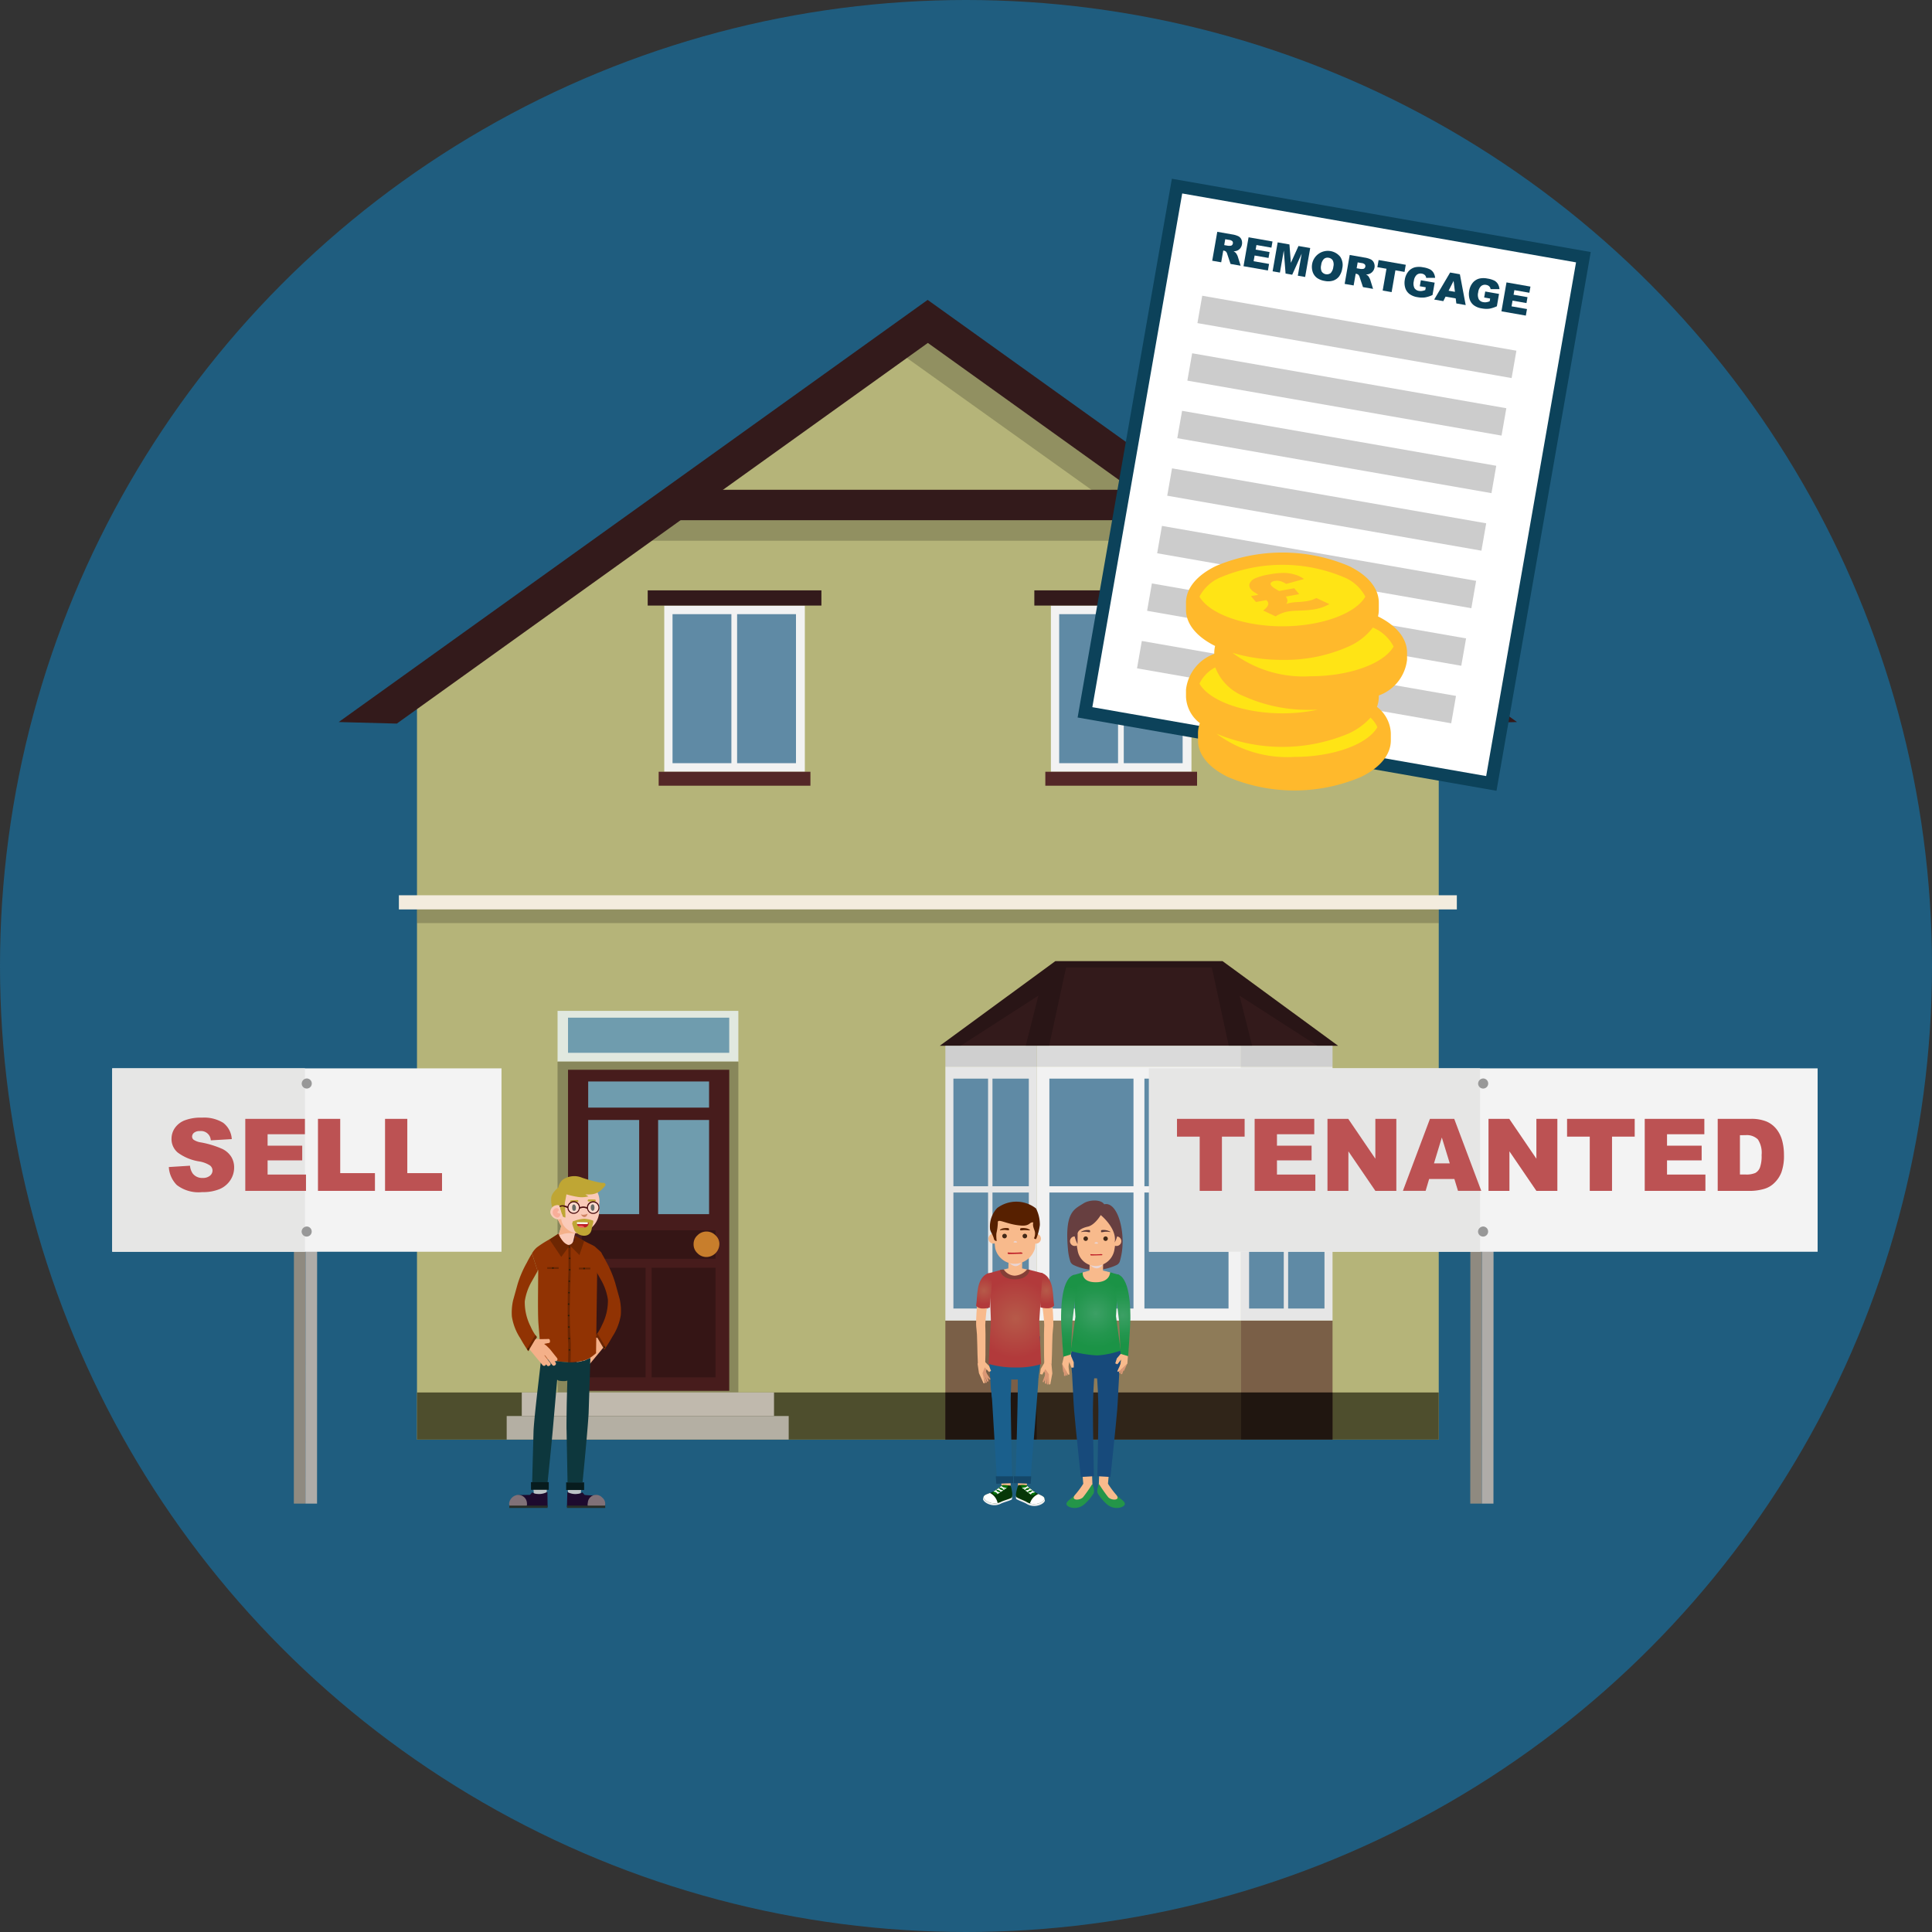
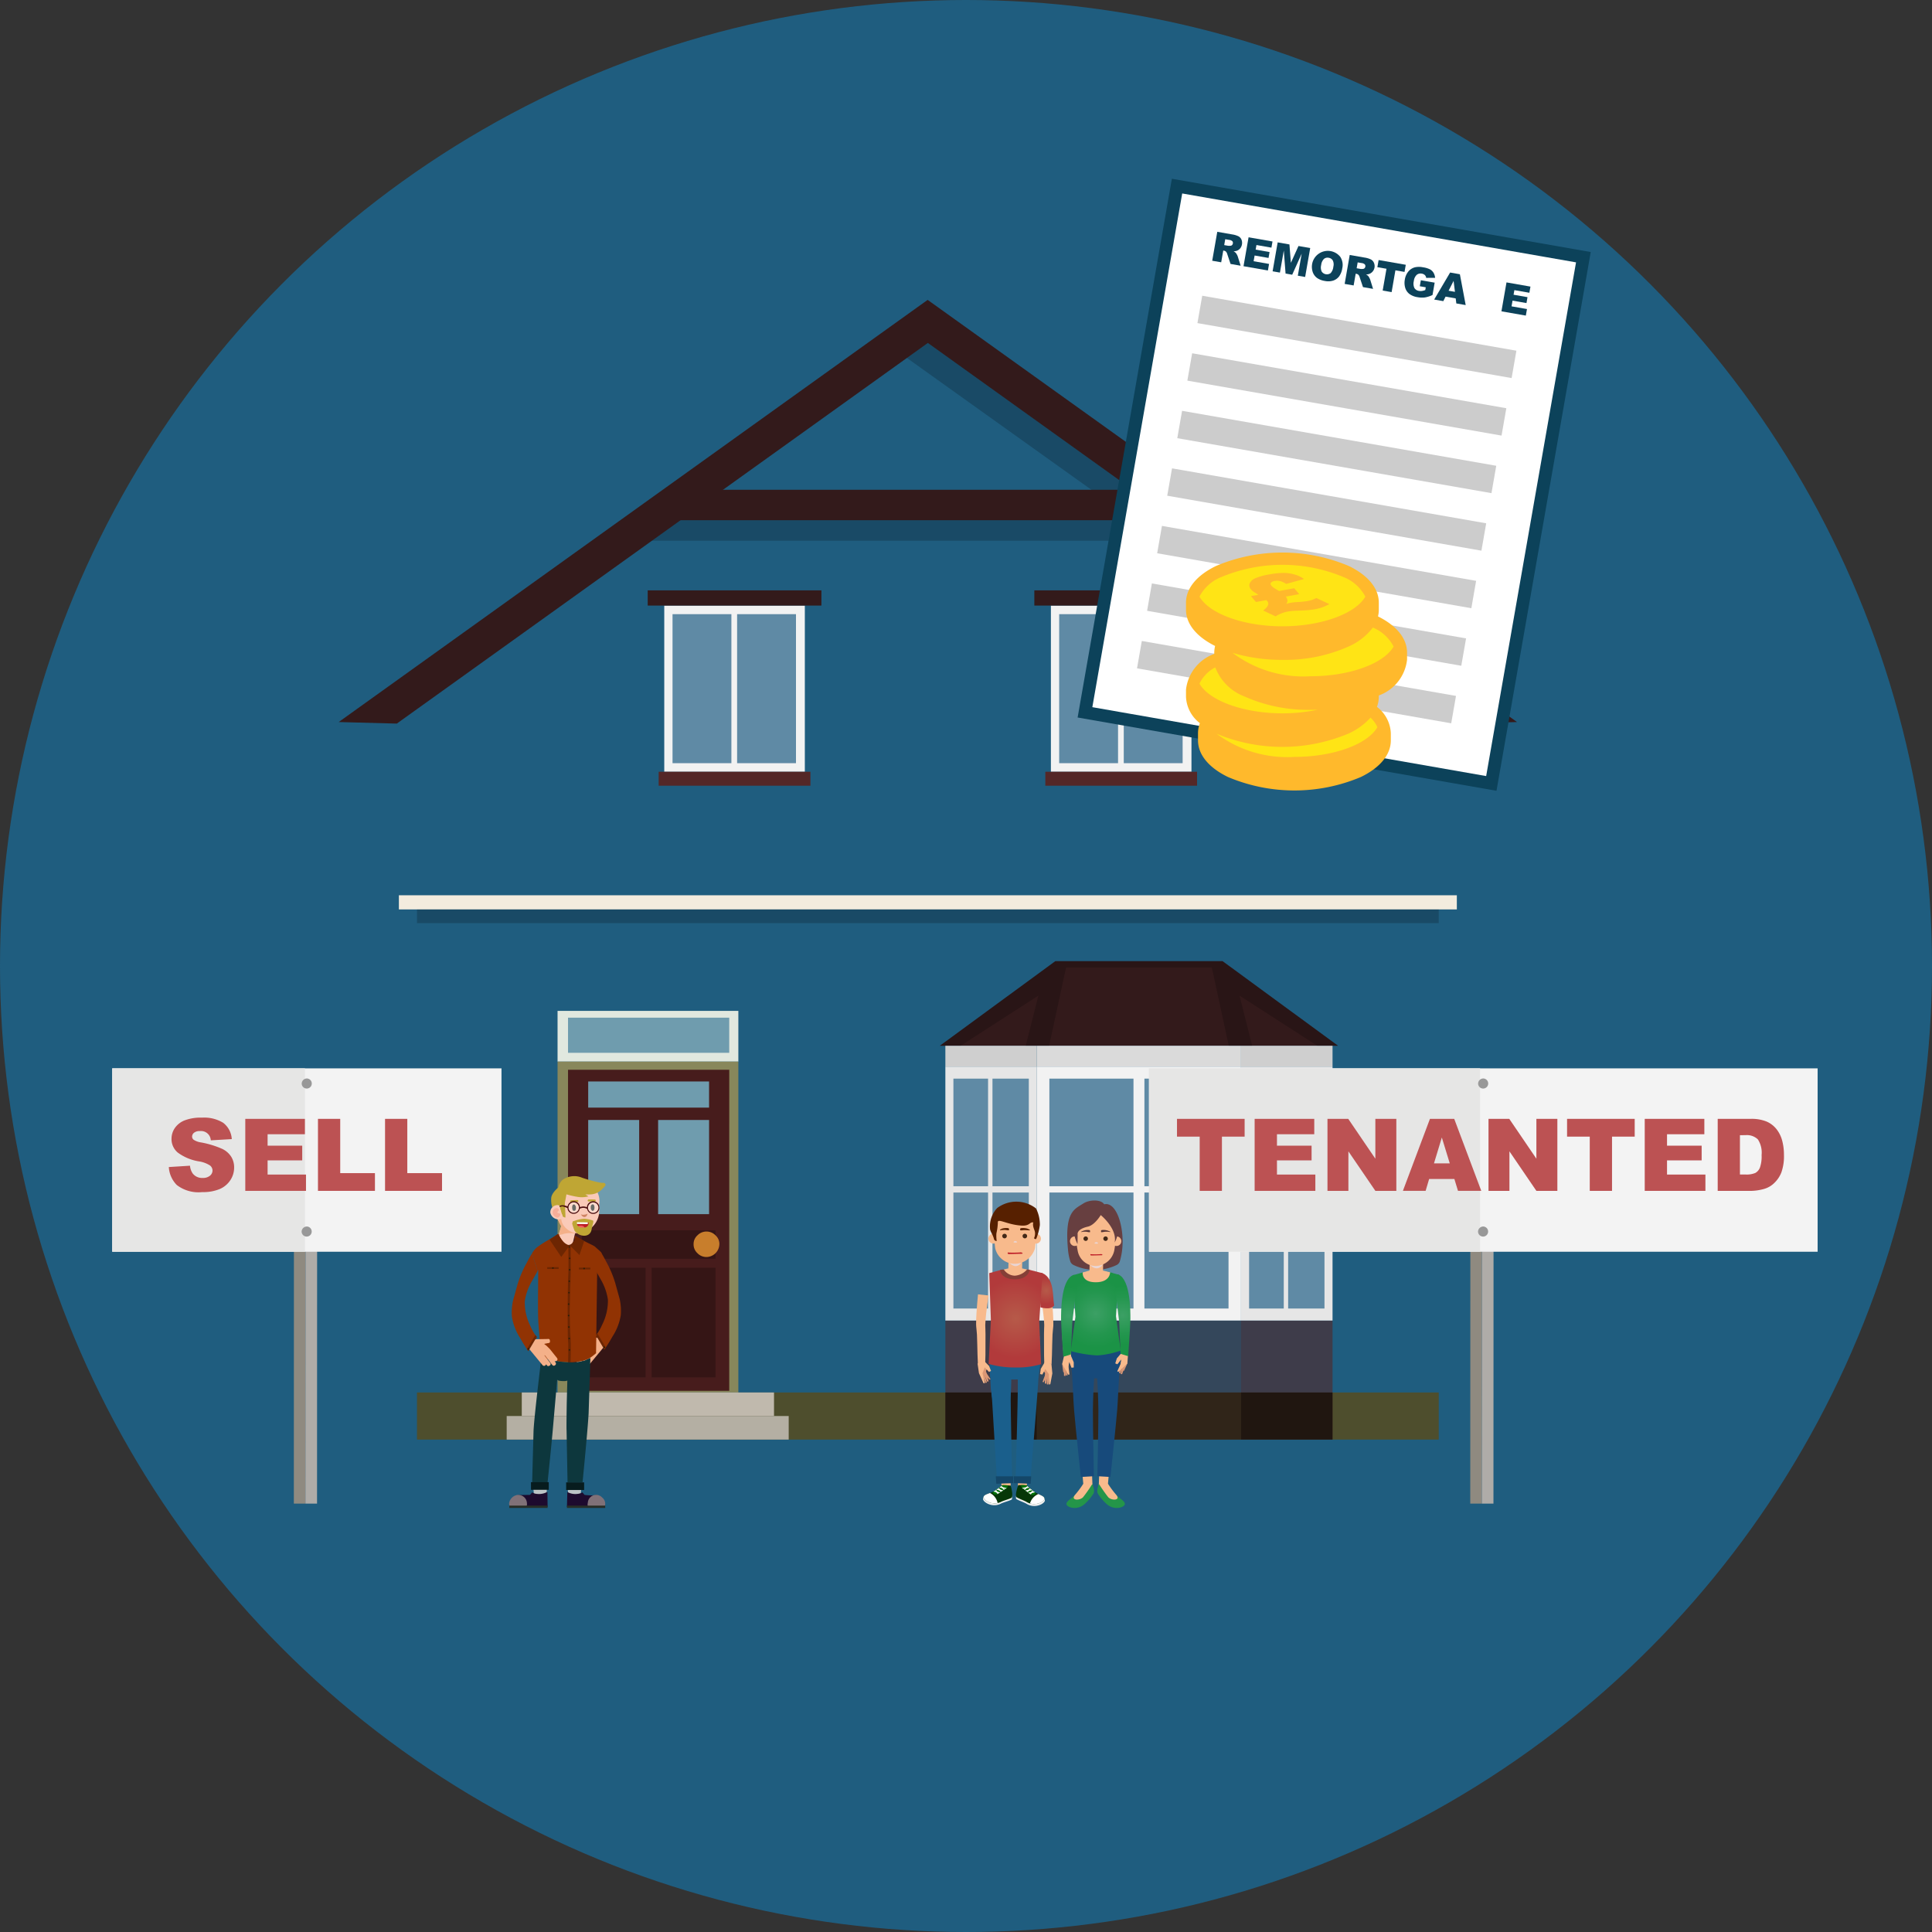
<svg xmlns="http://www.w3.org/2000/svg" xmlns:xlink="http://www.w3.org/1999/xlink" width="100" height="100" viewBox="0 0 100 100">
  <rect x="0" y="0" width="100" height="100" fill="#333333" stroke="none" />
  <defs>
    <style>
      .cls-1, .cls-2 {
        fill: none;
      }

      .cls-2 {
        clip-rule: evenodd;
      }

      .cls-3 {
        isolation: isolate;
      }

      .cls-4 {
        clip-path: url(#clip-path);
      }

      .cls-5 {
        fill: #1a1a1a;
      }

      .cls-6 {
        fill: #1f5d7f;
      }

      .cls-7 {
        fill: #b5b479;
      }

      .cls-11, .cls-13, .cls-31, .cls-32, .cls-43, .cls-44, .cls-45, .cls-7, .cls-8 {
        fill-rule: evenodd;
      }

      .cls-8 {
        fill: #4e4e2d;
      }

      .cls-9 {
        fill: #f3ecde;
      }

      .cls-10, .cls-11 {
        opacity: 0.2;
      }

      .cls-12, .cls-13 {
        fill: #331a1b;
      }

      .cls-14, .cls-15, .cls-24 {
        fill: #542727;
      }

      .cls-14, .cls-16 {
        opacity: 0.6;
      }

      .cls-15, .cls-17 {
        opacity: 0.4;
      }

      .cls-18 {
        fill: #cfcfcf;
      }

      .cls-19 {
        fill: #dadada;
      }

      .cls-20 {
        fill: #e6e6e6;
      }

      .cls-21 {
        fill: #f2f2f2;
      }

      .cls-22 {
        fill: #5f8aa5;
      }

      .cls-23 {
        clip-path: url(#clip-path-2);
      }

      .cls-25 {
        fill: #e1e8df;
      }

      .cls-26 {
        fill: #88875b;
      }

      .cls-27 {
        fill: #471c1c;
      }

      .cls-28 {
        fill: #6f9cae;
      }

      .cls-29 {
        fill: #351515;
      }

      .cls-30 {
        fill: #c87e2c;
      }

      .cls-31 {
        fill: #c0b9ad;
      }

      .cls-32 {
        fill: #b4afa3;
      }

      .cls-33 {
        fill: #8f8a80;
      }

      .cls-34 {
        fill: #afaca8;
      }

      .cls-35 {
        fill: #f3f3f3;
      }

      .cls-36 {
        fill: #e6e6e5;
      }

      .cls-37 {
        fill: #989898;
      }

      .cls-38 {
        fill: #bc5253;
      }

      .cls-39 {
        fill: #913303;
      }

      .cls-40 {
        fill: #6d2602;
      }

      .cls-41 {
        fill: #2c1d06;
      }

      .cls-42 {
        fill: #f4b089;
      }

      .cls-43 {
        fill: #facab8;
      }

      .cls-44, .cls-48 {
        fill: #bfa634;
      }

      .cls-45 {
        fill: #f8ae99;
      }

      .cls-46 {
        fill: #d08564;
      }

      .cls-47 {
        fill: #272c26;
      }

      .cls-49 {
        fill: #bcc3c6;
      }

      .cls-50 {
        fill: #0d373d;
      }

      .cls-51 {
        fill: #1d0a2e;
      }

      .cls-52 {
        fill: #807178;
      }

      .cls-53 {
        fill: #282e27;
      }

      .cls-54 {
        fill: #071c1e;
      }

      .cls-55, .cls-59, .cls-60 {
        fill: #fff;
      }

      .cls-55 {
        opacity: 0.3;
      }

      .cls-56 {
        fill: #4a0d0f;
      }

      .cls-57 {
        fill: #f55761;
      }

      .cls-58 {
        fill: #bd1b25;
      }

      .cls-60 {
        stroke: #0c425a;
        stroke-miterlimit: 10;
        stroke-width: 0.658px;
      }

      .cls-61 {
        fill: #0c425a;
      }

      .cls-62 {
        fill: #ccc;
      }

      .cls-63 {
        fill: #ffe415;
      }

      .cls-64 {
        fill: #ffb92c;
      }

      .cls-65 {
        clip-path: url(#clip-path-3);
      }

      .cls-66 {
        fill: #f8ba8c;
      }

      .cls-67 {
        fill: url(#radial-gradient);
      }

      .cls-68 {
        fill: #1a5f8c;
      }

      .cls-69 {
        fill: #144769;
      }

      .cls-70 {
        fill: #f0f0f0;
      }

      .cls-71 {
        fill: #063708;
      }

      .cls-72 {
        fill: #017106;
      }

      .cls-73 {
        fill: #e5e5e5;
      }

      .cls-74 {
        fill: url(#radial-gradient-2);
      }

      .cls-75 {
        fill: #db9875;
      }

      .cls-76 {
        fill: url(#radial-gradient-3);
      }

      .cls-77 {
        fill: #853f37;
      }

      .cls-78 {
        fill: #e9d5d4;
        mix-blend-mode: multiply;
      }

      .cls-79 {
        fill: #572000;
      }

      .cls-80 {
        fill: #422918;
      }

      .cls-81 {
        fill: #673f40;
      }

      .cls-82 {
        fill: #174a7b;
      }

      .cls-83 {
        fill: #249549;
      }

      .cls-84 {
        fill: url(#radial-gradient-4);
      }

      .cls-85 {
        fill: #583636;
      }

      .cls-86 {
        fill: url(#radial-gradient-5);
      }

      .cls-87 {
        fill: url(#radial-gradient-6);
      }
    </style>
    <clipPath id="clip-path">
      <rect class="cls-1" x="30.975" y="-219.151" width="48.515" height="57.653" rx="10.695" transform="translate(110.465 -380.648) rotate(-180)" />
    </clipPath>
    <clipPath id="clip-path-2">
      <polygon class="cls-2" points="69.257 54.128 48.647 54.128 54.625 49.749 63.279 49.749 69.257 54.128" />
    </clipPath>
    <clipPath id="clip-path-3">
      <polygon class="cls-1" points="65.672 31.967 64.059 30.02 67.304 29.448 68.917 31.395 65.672 31.967" />
    </clipPath>
    <radialGradient id="radial-gradient" cx="54.157" cy="66.803" r="0.71" gradientUnits="userSpaceOnUse">
      <stop offset="0" stop-color="#b65a49" />
      <stop offset="1" stop-color="#b23a3b" />
    </radialGradient>
    <radialGradient id="radial-gradient-2" cx="52.565" cy="68.248" r="2.043" xlink:href="#radial-gradient" />
    <radialGradient id="radial-gradient-3" cx="50.929" cy="66.812" r="0.71" xlink:href="#radial-gradient" />
    <radialGradient id="radial-gradient-4" cx="56.712" cy="67.986" r="1.785" gradientUnits="userSpaceOnUse">
      <stop offset="0" stop-color="#3ca065" />
      <stop offset="0.05" stop-color="#3a9f63" />
      <stop offset="0.63" stop-color="#23964e" />
      <stop offset="1" stop-color="#1b9346" />
    </radialGradient>
    <radialGradient id="radial-gradient-5" cx="55.324" cy="68.108" r="1.524" xlink:href="#radial-gradient-4" />
    <radialGradient id="radial-gradient-6" cx="58.105" cy="68.079" r="1.524" xlink:href="#radial-gradient-4" />
  </defs>
  <g class="cls-3">
    <g id="text">
      <g class="cls-4">
        <g>
          <path class="cls-5" d="M67.523,3.329c.064-2.984.095-5.913.167-8.865.507.215,1.352.604,1.811.779a11.388,11.388,0,0,0,4.734.611,8.602,8.602,0,0,0,3.333-.988,18.92,18.92,0,0,1,1.286,1.776c1.835.445,3.748.994,5.569,1.337.363.07.543.033.844.107A13.87,13.87,0,0,1,88.906.031,7.445,7.445,0,0,1,91.757,2.428c.265.458-.034.756.305,1.093.048.049.049-.016.056,0a4.615,4.615,0,0,1,.328,1.377c-8.425.756-16.485-.059-24.951-.072.009-.333.017-1.24.02-1.446S67.523,3.332,67.523,3.329Z" />
          <path class="cls-5" d="M38.001,3.329c.065-2.984.095-5.913.167-8.865.507.215,1.352.604,1.811.779a11.389,11.389,0,0,0,4.734.611,8.602,8.602,0,0,0,3.333-.988,18.92,18.92,0,0,1,1.286,1.776c1.835.445,1.464.994,3.285,1.337.363.07.543.033.844.107A13.87,13.87,0,0,1,57.099.031,7.445,7.445,0,0,1,59.95,2.428c.265.458-.034.756.305,1.093.048.049.049-.016.056,0a4.615,4.615,0,0,1,.328,1.377c-8.425.756-14.202-.059-22.667-.072.009-.333.017-1.24.02-1.446S38.001,3.332,38.001,3.329Z" />
        </g>
      </g>
      <circle class="cls-6" cx="50" cy="50" r="50" />
      <g>
-         <polygon class="cls-7" points="74.469 35.639 48.026 16.763 21.583 35.639 21.583 74.513 74.469 74.513 74.469 35.639" />
        <polygon class="cls-8" points="74.469 74.513 74.469 72.074 21.583 72.074 21.583 74.513 74.469 74.513 74.469 74.513" />
        <rect class="cls-9" x="20.646" y="46.34" width="54.76" height="0.733" transform="translate(96.052 93.412) rotate(180)" />
        <rect class="cls-10" x="21.583" y="47.072" width="52.886" height="0.708" transform="translate(96.052 94.852) rotate(180)" />
        <path class="cls-11" d="M74.469,34.971l-8.873-6.358h0l0,0L48.154,16.11,46.437,18.168l10.76,7.688c-7.959-.004-22.779-.008-23.118.003l-2.892,2.131h28.817L74.469,38.356Z" />
        <rect class="cls-12" x="34.517" y="25.351" width="27.019" height="1.575" />
        <polygon class="cls-13" points="78.521 37.373 48.015 15.522 17.531 37.373 20.539 37.453 48.026 17.75 75.513 37.453 78.521 37.373" />
        <g>
          <polygon class="cls-13" points="69.257 54.128 48.647 54.128 54.625 49.749 63.279 49.749 69.257 54.128" />
          <rect class="cls-14" x="48.932" y="68.351" width="4.736" height="6.162" />
          <rect class="cls-14" x="64.236" y="68.351" width="4.736" height="6.162" />
          <rect class="cls-15" x="53.668" y="68.351" width="10.568" height="6.162" />
          <rect class="cls-16" x="48.932" y="72.074" width="4.736" height="2.438" />
          <rect class="cls-16" x="64.236" y="72.074" width="4.736" height="2.438" />
          <rect class="cls-17" x="53.668" y="72.074" width="10.568" height="2.438" />
          <rect class="cls-18" x="48.932" y="54.128" width="4.736" height="1.08" />
          <rect class="cls-18" x="64.236" y="54.128" width="4.736" height="1.08" />
          <rect class="cls-19" x="53.668" y="54.128" width="10.568" height="1.08" />
          <rect class="cls-20" x="48.932" y="55.208" width="4.736" height="13.143" />
          <rect class="cls-20" x="64.236" y="55.208" width="4.736" height="13.143" />
          <rect class="cls-21" x="53.668" y="55.208" width="10.568" height="13.143" />
          <g>
            <rect class="cls-22" x="54.316" y="55.83" width="4.353" height="5.569" />
            <rect class="cls-22" x="59.235" y="55.83" width="4.353" height="5.569" />
            <rect class="cls-22" x="54.316" y="61.725" width="4.353" height="6.004" />
            <rect class="cls-22" x="59.235" y="61.725" width="4.353" height="6.004" />
          </g>
          <g>
            <rect class="cls-22" x="49.348" y="55.83" width="1.794" height="5.569" />
            <rect class="cls-22" x="51.37" y="55.83" width="1.881" height="5.569" />
            <rect class="cls-22" x="49.348" y="61.725" width="1.794" height="6.004" />
            <rect class="cls-22" x="51.37" y="61.725" width="1.881" height="6.004" />
          </g>
          <g>
            <rect class="cls-22" x="64.653" y="55.83" width="1.794" height="5.569" />
            <rect class="cls-22" x="66.674" y="55.83" width="1.881" height="5.569" />
            <rect class="cls-22" x="64.653" y="61.725" width="1.794" height="6.004" />
            <rect class="cls-22" x="66.674" y="61.725" width="1.881" height="6.004" />
          </g>
          <g class="cls-23">
            <polygon class="cls-10" points="69.689 53.715 64.417 50.074 64.417 50.074 64.417 49.443 63.837 49.443 63.768 48.989 63.429 49.041 62.627 48.203 61.763 49.029 62.158 49.443 55.746 49.443 56.141 49.029 55.277 48.203 54.475 49.041 54.136 48.989 54.067 49.443 53.89 49.443 53.89 49.652 48.215 53.715 49.079 54.541 53.747 51.532 53.018 54.424 54.199 54.605 55.18 50.074 62.724 50.074 63.704 54.605 64.886 54.424 64.157 51.532 68.825 54.541 69.689 53.715" />
          </g>
        </g>
        <g>
          <g>
            <rect class="cls-21" x="34.382" y="31.344" width="7.276" height="8.602" transform="translate(76.04 71.291) rotate(180)" />
            <rect class="cls-22" x="38.153" y="31.789" width="3.047" height="7.713" />
            <rect class="cls-22" x="34.81" y="31.789" width="3.047" height="7.713" />
            <rect class="cls-12" x="33.524" y="30.558" width="8.991" height="0.787" transform="translate(76.04 61.902) rotate(180)" />
            <rect class="cls-24" x="34.093" y="39.947" width="7.854" height="0.722" transform="translate(76.04 80.615) rotate(180)" />
          </g>
          <g>
            <rect class="cls-21" x="54.395" y="31.344" width="7.276" height="8.602" transform="translate(116.065 71.291) rotate(180)" />
            <rect class="cls-22" x="58.166" y="31.789" width="3.047" height="7.713" />
            <rect class="cls-22" x="54.823" y="31.789" width="3.047" height="7.713" />
            <rect class="cls-12" x="53.537" y="30.558" width="8.991" height="0.787" transform="translate(116.065 61.902) rotate(180)" />
            <rect class="cls-24" x="54.105" y="39.947" width="7.854" height="0.722" transform="translate(116.065 80.615) rotate(180)" />
          </g>
        </g>
        <g>
          <rect class="cls-25" x="28.86" y="52.324" width="9.358" height="2.626" transform="translate(67.077 107.273) rotate(-180)" />
          <rect class="cls-26" x="28.86" y="54.95" width="9.358" height="17.125" transform="translate(67.077 127.024) rotate(-180)" />
          <g id="Symbol_9_0_Layer2_0_MEMBER_8_MEMBER_12_MEMBER_0_FILL" data-name="Symbol 9 0 Layer2 0 MEMBER 8 MEMBER 12 MEMBER 0 FILL">
            <path class="cls-27" d="M37.746,55.371H29.401V71.989h8.344Z" />
          </g>
          <g id="Symbol_9_0_Layer2_0_MEMBER_8_MEMBER_12_MEMBER_1_MEMBER_1_FILL" data-name="Symbol 9 0 Layer2 0 MEMBER 8 MEMBER 12 MEMBER 1 MEMBER 1 FILL">
            <path class="cls-28" d="M34.064,57.97v4.874h2.638V57.97Z" />
          </g>
          <g id="Symbol_9_0_Layer2_0_MEMBER_8_MEMBER_12_MEMBER_1_MEMBER_1_FILL-2" data-name="Symbol 9 0 Layer2 0 MEMBER 8 MEMBER 12 MEMBER 1 MEMBER 1 FILL">
            <path class="cls-28" d="M30.445,57.97v4.874h2.638V57.97Z" />
          </g>
          <g id="Symbol_9_0_Layer2_0_MEMBER_8_MEMBER_12_MEMBER_2_MEMBER_0_FILL" data-name="Symbol 9 0 Layer2 0 MEMBER 8 MEMBER 12 MEMBER 2 MEMBER 0 FILL">
            <path class="cls-29" d="M33.417,71.293V65.617H30.111v5.676Z" />
          </g>
          <g id="Symbol_9_0_Layer2_0_MEMBER_8_MEMBER_12_MEMBER_2_MEMBER_1_FILL" data-name="Symbol 9 0 Layer2 0 MEMBER 8 MEMBER 12 MEMBER 2 MEMBER 1 FILL">
            <path class="cls-29" d="M37.036,71.293V65.617H33.73v5.676Z" />
          </g>
          <g id="Symbol_9_0_Layer2_0_MEMBER_8_MEMBER_12_MEMBER_2_MEMBER_1_FILL-2" data-name="Symbol 9 0 Layer2 0 MEMBER 8 MEMBER 12 MEMBER 2 MEMBER 1 FILL">
            <path class="cls-29" d="M37.036,65.156V63.68h-6.925V65.156Z" />
          </g>
          <g id="Symbol_9_0_Layer2_0_MEMBER_8_MEMBER_12_MEMBER_2_MEMBER_1_FILL-3" data-name="Symbol 9 0 Layer2 0 MEMBER 8 MEMBER 12 MEMBER 2 MEMBER 1 FILL">
            <path class="cls-28" d="M36.701,57.33V55.977h-6.256V57.33Z" />
          </g>
          <g id="Symbol_9_0_Layer2_0_MEMBER_8_MEMBER_13_FILL" data-name="Symbol 9 0 Layer2 0 MEMBER 8 MEMBER 13 FILL">
-             <path class="cls-30" d="M37.235,64.396a.596.596,0,0,0-.199-.454.651.651,0,0,0-.937,0,.596.596,0,0,0-.199.454.612.612,0,0,0,.199.468.64.64,0,0,0,.468.199.679.679,0,0,0,.667-.667Z" />
+             <path class="cls-30" d="M37.235,64.396a.596.596,0,0,0-.199-.454.651.651,0,0,0-.937,0,.596.596,0,0,0-.199.454.612.612,0,0,0,.199.468.64.64,0,0,0,.468.199.679.679,0,0,0,.667-.667" />
          </g>
          <g id="Symbol_9_0_Layer2_0_MEMBER_8_MEMBER_12_MEMBER_2_MEMBER_1_FILL-4" data-name="Symbol 9 0 Layer2 0 MEMBER 8 MEMBER 12 MEMBER 2 MEMBER 1 FILL">
            <path class="cls-28" d="M37.745,54.493V52.674H29.401v1.819Z" />
          </g>
          <polygon class="cls-31" points="27.007 73.293 27.007 72.074 40.063 72.074 40.063 73.293 27.007 73.293 27.007 73.293" />
          <polygon class="cls-32" points="26.226 74.513 26.226 73.293 40.823 73.293 40.823 74.513 38.649 74.513 26.226 74.513 26.226 74.513" />
        </g>
      </g>
      <g>
        <polygon class="cls-33" points="15.216 57.307 15.215 58.147 15.209 77.826 15.808 77.827 15.815 57.307 15.216 57.307" />
        <polygon class="cls-34" points="15.816 57.307 15.816 58.147 15.809 77.827 16.41 77.827 16.416 57.307 15.816 57.307" />
        <rect class="cls-35" x="5.813" y="55.298" width="20.144" height="9.492" />
        <rect class="cls-36" x="5.804" y="55.296" width="9.981" height="9.492" />
        <path class="cls-37" d="M15.896,55.822a.261.261,0,1,1-.28.261.271.271,0,0,1,.28-.261" />
        <path class="cls-37" d="M15.892,63.484a.261.261,0,1,1-.28.261.271.271,0,0,1,.28-.261" />
        <g>
          <path class="cls-38" d="M8.738,60.406l1.096-.069a.834.834,0,0,0,.144.407.611.611,0,0,0,.509.226.563.563,0,0,0,.38-.115A.347.347,0,0,0,11,60.586a.34.34,0,0,0-.127-.259,1.463,1.463,0,0,0-.59-.216,2.512,2.512,0,0,1-1.08-.453.909.909,0,0,1-.325-.719.982.982,0,0,1,.166-.543,1.106,1.106,0,0,1,.501-.401,2.335,2.335,0,0,1,.917-.146,1.877,1.877,0,0,1,1.089.266,1.148,1.148,0,0,1,.446.845l-1.086.064a.507.507,0,0,0-.564-.48.46.46,0,0,0-.302.085.259.259,0,0,0-.102.207.206.206,0,0,0,.084.16.94.94,0,0,0,.386.137,4.854,4.854,0,0,1,1.082.33,1.123,1.123,0,0,1,.475.413,1.041,1.041,0,0,1,.149.551,1.183,1.183,0,0,1-.198.661,1.244,1.244,0,0,1-.555.459,2.234,2.234,0,0,1-.897.156,1.847,1.847,0,0,1-1.317-.366A1.442,1.442,0,0,1,8.738,60.406Z" />
          <path class="cls-38" d="M12.696,57.912h3.086v.796H13.851V59.3h1.792v.761h-1.792v.734h1.987v.844H12.696Z" />
          <path class="cls-38" d="M16.458,57.912H17.61v2.809h1.797v.918H16.458Z" />
          <path class="cls-38" d="M19.93,57.912H21.082v2.809h1.797v.918H19.93Z" />
        </g>
      </g>
      <g>
        <polygon class="cls-33" points="76.107 57.307 76.107 58.147 76.1 77.826 76.7 77.827 76.706 57.307 76.107 57.307" />
        <polygon class="cls-34" points="76.707 57.307 76.707 58.147 76.701 77.827 77.301 77.827 77.308 57.307 76.707 57.307" />
        <rect class="cls-35" x="59.479" y="55.298" width="34.601" height="9.492" />
        <rect class="cls-36" x="59.464" y="55.295" width="17.144" height="9.492" />
        <path class="cls-37" d="M76.787,55.822a.261.261,0,1,1-.28.261.271.271,0,0,1,.28-.261" />
        <path class="cls-37" d="M76.783,63.484a.261.261,0,1,1-.28.261.271.271,0,0,1,.28-.261" />
        <g>
          <path class="cls-38" d="M60.921,57.912h3.501v.92H63.247v2.807H62.096V58.832H60.921Z" />
          <path class="cls-38" d="M64.94,57.912h3.086v.796H66.095V59.3h1.792v.761h-1.792v.734H68.082v.844H64.94Z" />
          <path class="cls-38" d="M68.71,57.912h1.075l1.403,2.062V57.912h1.086v3.727H71.189L69.793,59.593v2.046H68.71Z" />
          <path class="cls-38" d="M75.278,61.023H73.972l-.182.615H72.614l1.4-3.727h1.256l1.4,3.727H75.465Zm-.238-.806-.411-1.34-.407,1.34Z" />
          <path class="cls-38" d="M77.045,57.912H78.12l1.403,2.062V57.912h1.086v3.727h-1.086l-1.395-2.046v2.046h-1.083Z" />
          <path class="cls-38" d="M81.111,57.912h3.501v.92H83.438v2.807H82.286V58.832H81.111Z" />
          <path class="cls-38" d="M85.131,57.912h3.086v.796H86.285V59.3h1.792v.761H86.285v.734h1.987v.844H85.131Z" />
          <path class="cls-38" d="M88.908,57.912h1.711a2.046,2.046,0,0,1,.817.138,1.329,1.329,0,0,1,.515.394,1.633,1.633,0,0,1,.295.598,2.791,2.791,0,0,1,.091.722,2.506,2.506,0,0,1-.136.927,1.531,1.531,0,0,1-.377.552,1.228,1.228,0,0,1-.518.296,2.692,2.692,0,0,1-.687.102H88.908Zm1.151.844V60.792h.282a1.181,1.181,0,0,0,.514-.08.541.541,0,0,0,.239-.279,1.758,1.758,0,0,0,.086-.647,1.254,1.254,0,0,0-.193-.811.818.818,0,0,0-.641-.219Z" />
        </g>
      </g>
      <g>
        <path class="cls-39" d="M32.073,67.232l-.233-.839a5.522,5.522,0,0,0-.475-1.112c-.102-.198-.193-.358-.273-.485l-.291.907.321.569a2.883,2.883,0,0,1,.344,1.001,2.77,2.77,0,0,1-.303,1.304,2.338,2.338,0,0,1-.324.546l.445.728q.222-.324.414-.667a2.863,2.863,0,0,0,.435-1.122A2.904,2.904,0,0,0,32.073,67.232Z" />
        <polygon class="cls-40" points="31.285 69.85 30.84 69.122 30.92 69.016 31.355 69.746 31.285 69.85" />
        <circle class="cls-41" cx="31.28" cy="69.732" r="0.041" />
        <g id="Symbol_1_Newcz_0_Layer2_2_MEMBER_27_MEMBER_0_MEMBER_0_MEMBER_0_FILL-5" data-name="Symbol 1 Newcz 0 Layer2 2 MEMBER 27 MEMBER 0 MEMBER 0 MEMBER 0 FILL-5">
          <path class="cls-42" d="M30.921,69.243H30.9l-.03-.01-.596-.01q-.111-.02-.111.101-.02.111.101.111l.202.04-.131.101-.172.172-.364.455a.099.099,0,0,0,.005.14l.015.011a.138.138,0,0,0,.101.02l-.04.051a.104.104,0,0,0,.005.147l.005.004q.081.071.162-.02l.354-.465.01-.01.041-.02-.303.394a.089.089,0,0,0,0,.126.198.198,0,0,0,.101.045.085.085,0,0,0,.071-.05l.04-.04.03.05a.104.104,0,0,0,.147-.005l.004-.005.677-.819Z" />
        </g>
        <path class="cls-43" d="M29.843,61.148A1.032,1.032,0,0,1,31.01,62.365c.003.073.013.248.007.318a1.173,1.173,0,0,1-1.061,1.145,1.005,1.005,0,0,1-.181-.006.199.199,0,0,0-.011.017l-.114.484q-.011.077-.15.103a.601.601,0,0,1-.239.001q-.102-.017-.232-.2a.487.487,0,0,1-.128-.262l.158-.516a1.072,1.072,0,0,1-.06-.104,1.444,1.444,0,0,1-.262-.78A1.299,1.299,0,0,1,29.843,61.148Z" />
        <g id="Symbol_9ashasd_0_Layer2_0_MEMBER_16_MEMBER_27_FILL" data-name="Symbol 9ashasd 0 Layer2 0 MEMBER 16 MEMBER 27 FILL">
          <path class="cls-42" d="M29.761,63.847a1.476,1.476,0,0,0-.55.01,2.512,2.512,0,0,1-.301.074l.137-.469a.642.642,0,0,1-.1-.182c-.061-.145-.106-.211-.1-.239l.141-.186a.13.13,0,0,0,.054-.039l.042-.06-.034.239a.67.67,0,0,0,.133.449.983.983,0,0,0,.31.273,1.023,1.023,0,0,0,.232.094.553.553,0,0,0,.197.024Z" />
        </g>
        <path class="cls-44" d="M29.238,62.251c-.006.022.048.776.021.77s-.151-.04-.156-.093-.114-.391-.15-.503-.365.069-.374.06a1.359,1.359,0,0,1-.05-.44c-.004-.293.371-.58.371-.58a.729.729,0,0,1,.202-.383,1.046,1.046,0,0,1,1.031-.122,7.047,7.047,0,0,0,.952.256,1.271,1.271,0,0,0,.16.01.096.096,0,0,1,.072.159c-.045.052-.097.109-.15.164a.871.871,0,0,1-.553.27c-.194.018-.346-.008-.306.012s.148.093.148.093a1.331,1.331,0,0,1-.559.027,5.019,5.019,0,0,1-.578-.132C29.317,61.846,29.238,62.251,29.238,62.251Z" />
        <path class="cls-43" d="M28.822,62.379c.197-.011.138.138.22.389.145.233.1.334-.097.345a.438.438,0,0,1-.46-.342A.366.366,0,0,1,28.822,62.379Z" />
        <path class="cls-45" d="M28.654,62.613a.242.242,0,0,0,.022.315c.083.079.168.137.257.061s.09-.175.023-.184-.129-.034-.097-.079.051-.043.065-.093-.065-.097-.065-.097A.196.196,0,0,0,28.654,62.613Z" />
        <g id="Symbol_9ashasd_0_Layer2_0_MEMBER_16_MEMBER_29_FILL" data-name="Symbol 9ashasd 0 Layer2 0 MEMBER 16 MEMBER 29 FILL">
          <path class="cls-46" d="M30.268,62.993q-.112.017-.203-.144a.269.269,0,0,0,.178.021.397.397,0,0,0,.133-.032l.04-.02-.033.085A.162.162,0,0,1,30.268,62.993Z" />
        </g>
        <g id="Symbol_9ashasd_0_Layer2_0_MEMBER_16_MEMBER_30_FILL" data-name="Symbol 9ashasd 0 Layer2 0 MEMBER 16 MEMBER 30 FILL">
          <path class="cls-47" d="M29.774,62.391a.185.185,0,0,1,.035.115q.008.165-.092.166-.093.011-.101-.154-.007-.174.094-.175Q29.747,62.341,29.774,62.391Z" />
        </g>
        <g id="Symbol_9ashasd_0_Layer2_0_MEMBER_16_MEMBER_31_FILL" data-name="Symbol 9ashasd 0 Layer2 0 MEMBER 16 MEMBER 31 FILL">
          <path class="cls-47" d="M30.672,62.337q.091-.003.099.162-.001.164-.094.175c-.025.002-.046-.014-.065-.047a.185.185,0,0,1-.035-.115Q30.569,62.356,30.672,62.337Z" />
        </g>
        <g id="Symbol_9ashasd_0_Layer2_0_MEMBER_16_MEMBER_33_FILL" data-name="Symbol 9ashasd 0 Layer2 0 MEMBER 16 MEMBER 33 FILL">
          <path class="cls-48" d="M29.935,62.167h0a.049.049,0,0,1-.05.05q-.124-.001-.321.015a.05.05,0,0,1-.054-.045l0-.003a.05.05,0,0,1,.045-.055,3.119,3.119,0,0,1,.332-.013A.05.05,0,0,1,29.935,62.167Z" />
        </g>
        <g id="Symbol_9ashasd_0_Layer2_0_MEMBER_16_MEMBER_34_FILL" data-name="Symbol 9ashasd 0 Layer2 0 MEMBER 16 MEMBER 34 FILL">
          <path class="cls-48" d="M30.838,62.142v.001a.053.053,0,0,1-.056.053q-.116-.007-.31-.006a.054.054,0,0,1-.054-.058h0a.054.054,0,0,1,.053-.049q.207-.001.317.005A.053.053,0,0,1,30.838,62.142Z" />
        </g>
        <path class="cls-48" d="M29.817,63.163a1.743,1.743,0,0,1,.431-.082,1.866,1.866,0,0,1,.445.095c.04.038,0,.149,0,.149l-.067.277c-.056.497-.661.427-.886.101a3.321,3.321,0,0,1-.124-.367c0-.01.032-.119.032-.119Z" />
        <g>
          <path class="cls-39" d="M27.788,64.566a5.333,5.333,0,0,1,.647-.414l.485-.293a1.246,1.246,0,0,0,.141.303.512.512,0,0,0,.425.303.262.262,0,0,0,.273-.243l-.01-.253c.735.411.872.444,1.037.548.496.461.393.209.136,1.04-.013.003-.01.051-.01.051l-.06,4.436-.162.131a1.387,1.387,0,0,1-.314.192,2.588,2.588,0,0,1-.97.141,4.702,4.702,0,0,1-1.395-.263l-.142-1.739q-.03-.415-.02-1.597l.01-1.183-.033.057-.291-.907A1.206,1.206,0,0,1,27.788,64.566Z" />
          <path class="cls-39" d="M26.555,67.316l.233-.839a5.519,5.519,0,0,1,.475-1.112c.102-.198.192-.358.273-.485l.291.907-.321.569a2.883,2.883,0,0,0-.344,1.001,2.771,2.771,0,0,0,.303,1.304,2.339,2.339,0,0,0,.324.546l-.445.728q-.222-.323-.414-.667a2.861,2.861,0,0,1-.435-1.122A2.903,2.903,0,0,1,26.555,67.316Z" />
          <path class="cls-40" d="M29.414,64.47s.026,1.185,0,1.519-.033,1.768-.033,1.92,0,1.358.022,1.485.002,1.117.002,1.117h.13s.021-1.073,0-1.206-.052-1.237-.049-1.409.039-1.809.049-1.907,0-1.518,0-1.518Z" />
          <circle class="cls-41" cx="29.463" cy="64.538" r="0.041" />
          <circle class="cls-41" cx="29.486" cy="65.131" r="0.041" />
          <circle class="cls-41" cx="29.486" cy="65.723" r="0.041" />
          <circle class="cls-41" cx="29.468" cy="66.316" r="0.041" />
          <circle class="cls-41" cx="29.45" cy="66.909" r="0.041" />
          <circle class="cls-41" cx="29.434" cy="67.501" r="0.041" />
          <circle class="cls-41" cx="29.434" cy="68.094" r="0.041" />
          <circle class="cls-41" cx="29.445" cy="68.686" r="0.041" />
          <circle class="cls-41" cx="29.463" cy="69.279" r="0.041" />
          <circle class="cls-41" cx="29.476" cy="69.871" r="0.041" />
          <rect class="cls-40" x="29.965" y="65.611" width="0.59" height="0.095" />
          <rect class="cls-40" x="28.324" y="65.587" width="0.59" height="0.095" />
          <circle class="cls-41" cx="30.234" cy="65.658" r="0.041" />
          <circle class="cls-41" cx="28.619" cy="65.634" r="0.041" />
        </g>
        <g id="Symbol_1_Newcz_0_Layer2_2_MEMBER_13_MEMBER_0_MEMBER_0_MEMBER_0_FILL-2" data-name="Symbol 1 Newcz 0 Layer2 2 MEMBER 13 MEMBER 0 MEMBER 0 MEMBER 0 FILL-2">
          <path class="cls-49" d="M30.052,77.364l-.637.01-.051-.566.748.01Z" />
        </g>
        <g id="Symbol_1_Newcz_0_Layer2_2_MEMBER_14_MEMBER_0_MEMBER_0_MEMBER_0_FILL-2" data-name="Symbol 1 Newcz 0 Layer2 2 MEMBER 14 MEMBER 0 MEMBER 0 MEMBER 0 FILL-2">
          <path class="cls-49" d="M27.586,76.818l.738-.01-.04.566-.647-.01Z" />
        </g>
        <g id="Symbol_1_Newcz_0_Layer2_2_MEMBER_15_MEMBER_0_MEMBER_0_MEMBER_0_FILL-2" data-name="Symbol 1 Newcz 0 Layer2 2 MEMBER 15 MEMBER 0 MEMBER 0 MEMBER 0 FILL-2">
          <path class="cls-50" d="M30.265,70.419l.293-.131-.091,2.871q-.051.879-.313,3.558l-.778.01-.051-2.709q-.01-.101.01-1.415l.03-1.142-.081.02a1.216,1.216,0,0,1-.223,0q-.182-.01-.222-.071l-.233,2.669q-.071.788-.263,2.649l-.799-.01.071-2.608q.01-.414.212-2.184l.192-1.658a5.556,5.556,0,0,0,1.385.243A2.377,2.377,0,0,0,30.265,70.419Z" />
        </g>
        <g id="Symbol_1_Newcz_0_Layer2_2_MEMBER_16_MEMBER_0_MEMBER_0_MEMBER_0_FILL-2" data-name="Symbol 1 Newcz 0 Layer2 2 MEMBER 16 MEMBER 0 MEMBER 0 MEMBER 0 FILL-2">
          <path class="cls-51" d="M29.345,77.991l.02-.768a.84.84,0,0,0,.516.101.645.645,0,0,0,.182-.04l.081-.04.111.131a2.651,2.651,0,0,0,.637.01l-.152.607Z" />
        </g>
        <g id="Symbol_1_Newcz_0_Layer2_2_MEMBER_17_MEMBER_0_MEMBER_0_MEMBER_0_FILL-2" data-name="Symbol 1 Newcz 0 Layer2 2 MEMBER 17 MEMBER 0 MEMBER 0 MEMBER 0 FILL-2">
          <path class="cls-52" d="M30.527,78.011q-.152,0-.101-.233a.428.428,0,0,1,.131-.283.412.412,0,0,1,.303-.121.435.435,0,0,1,.313.142.405.405,0,0,1,.152.293q.01.202-.141.223a1.901,1.901,0,0,1-.334-.04Z" />
        </g>
        <g id="Symbol_1_Newcz_0_Layer2_2_MEMBER_18_MEMBER_0_MEMBER_0_MEMBER_0_FILL-2" data-name="Symbol 1 Newcz 0 Layer2 2 MEMBER 18 MEMBER 0 MEMBER 0 MEMBER 0 FILL-2">
          <path class="cls-53" d="M31.326,78.052H29.345V77.93h1.981Z" />
        </g>
        <g id="Symbol_1_Newcz_0_Layer2_2_MEMBER_19_MEMBER_0_MEMBER_0_MEMBER_0_FILL-2" data-name="Symbol 1 Newcz 0 Layer2 2 MEMBER 19 MEMBER 0 MEMBER 0 MEMBER 0 FILL-2">
          <path class="cls-51" d="M27.798,77.324a.891.891,0,0,0,.384-.04l.152-.061.01.768h-1.385l-.162-.607.637-.01.111-.131A.484.484,0,0,0,27.798,77.324Z" />
        </g>
        <g id="Symbol_1_Newcz_0_Layer2_2_MEMBER_20_MEMBER_0_MEMBER_0_MEMBER_0_FILL-2" data-name="Symbol 1 Newcz 0 Layer2 2 MEMBER 20 MEMBER 0 MEMBER 0 MEMBER 0 FILL-2">
          <path class="cls-52" d="M26.828,77.374a.458.458,0,0,1,.303.121.439.439,0,0,1,.141.283q.03.233-.111.233a1.668,1.668,0,0,1-.324-.02,1.658,1.658,0,0,0-.334.04q-.152-.01-.152-.222a.511.511,0,0,1,.475-.435Z" />
        </g>
        <g id="Symbol_1_Newcz_0_Layer2_2_MEMBER_21_MEMBER_0_MEMBER_0_MEMBER_0_FILL-2" data-name="Symbol 1 Newcz 0 Layer2 2 MEMBER 21 MEMBER 0 MEMBER 0 MEMBER 0 FILL-2">
          <path class="cls-53" d="M26.362,77.93h1.981v.121H26.362Z" />
        </g>
        <g id="Symbol_1_Newcz_0_Layer2_2_MEMBER_22_MEMBER_0_MEMBER_0_MEMBER_0_FILL-2" data-name="Symbol 1 Newcz 0 Layer2 2 MEMBER 22 MEMBER 0 MEMBER 0 MEMBER 0 FILL-2">
          <path class="cls-54" d="M30.234,77.122h-.93v-.394h.93Z" />
        </g>
        <g id="Symbol_1_Newcz_0_Layer2_2_MEMBER_23_MEMBER_0_MEMBER_0_MEMBER_0_FILL-2" data-name="Symbol 1 Newcz 0 Layer2 2 MEMBER 23 MEMBER 0 MEMBER 0 MEMBER 0 FILL-2">
          <path class="cls-54" d="M28.404,77.112h-.92v-.394h.92Z" />
        </g>
        <g id="Symbol_1_Newcz_0_Layer2_2_MEMBER_25_MEMBER_0_MEMBER_0_MEMBER_0_FILL" data-name="Symbol 1 Newcz 0 Layer2 2 MEMBER 25 MEMBER 0 MEMBER 0 MEMBER 0 FILL">
          <path class="cls-40" d="M29.739,64.182,29.8,63.98l.435.263-.243.718-.505-.505A.901.901,0,0,0,29.739,64.182Z" />
        </g>
        <g id="Symbol_1_Newcz_0_Layer2_2_MEMBER_26_MEMBER_0_MEMBER_0_MEMBER_0_FILL" data-name="Symbol 1 Newcz 0 Layer2 2 MEMBER 26 MEMBER 0 MEMBER 0 MEMBER 0 FILL">
          <path class="cls-40" d="M29.486,64.465l-.435.596-.607-.9.435-.293a2.232,2.232,0,0,0,.233.344A.669.669,0,0,0,29.486,64.465Z" />
        </g>
        <polygon class="cls-40" points="27.343 69.934 27.788 69.206 27.708 69.1 27.273 69.83 27.343 69.934" />
        <circle class="cls-41" cx="27.348" cy="69.816" r="0.041" />
        <g id="Symbol_1_Newcz_0_Layer2_2_MEMBER_27_MEMBER_0_MEMBER_0_MEMBER_0_FILL-5-2" data-name="Symbol 1 Newcz 0 Layer2 2 MEMBER 27 MEMBER 0 MEMBER 0 MEMBER 0 FILL-5">
          <path class="cls-42" d="M27.707,69.327h.02l.03-.01.596-.01q.111-.02.111.101.02.111-.101.111l-.202.04.131.101.172.172.364.455a.099.099,0,0,1-.005.14l-.015.011a.139.139,0,0,1-.101.02l.041.05a.104.104,0,0,1-.005.147l-.005.004q-.081.071-.162-.02l-.354-.465-.01-.01-.04-.02.303.394a.089.089,0,0,1,0,.126.199.199,0,0,1-.101.046.086.086,0,0,1-.071-.051l-.04-.04-.03.05a.104.104,0,0,1-.147-.005l-.004-.005-.677-.819Z" />
        </g>
        <g>
          <circle class="cls-55" cx="29.694" cy="62.503" r="0.291" />
          <circle class="cls-55" cx="30.703" cy="62.508" r="0.291" />
          <path class="cls-56" d="M31.018,62.448a.321.321,0,0,0-.638.039.578.578,0,0,0-.187-.041.52.52,0,0,0-.176.037A.321.321,0,0,0,29.38,62.44c-.032-.008-.095-.025-.161-.045a.42.42,0,0,0-.241.013c-.029.013,0,.07,0,.07a.366.366,0,0,1,.147-.035,2.428,2.428,0,0,1,.247.084.321.321,0,0,0,.636.038.43.43,0,0,1,.184-.048.42.42,0,0,1,.197.056.321.321,0,0,0,.635-.037Zm-1.325.326a.27.27,0,1,1,.272-.269A.271.271,0,0,1,29.693,62.774Zm1.009.005a.27.27,0,1,1,.272-.269A.271.271,0,0,1,30.702,62.778Z" />
        </g>
        <g id="Symbol_1_Newczashhaww_0_Layer2_2_MEMBER_30_MEMBER_0_FILL" data-name="Symbol 1   Newczashhaww 0 Layer2 2 MEMBER 30 MEMBER 0 FILL">
          <path class="cls-57" d="M30.152,63.538a.498.498,0,0,0,.104-.003q-.086-.145-.338-.074A.356.356,0,0,0,30.152,63.538Z" />
          <path class="cls-58" d="M30.464,63.271l-.042-.001-.001.086-.556-.007a.174.174,0,0,0,.054.111q.252-.071.338.074A.224.224,0,0,0,30.464,63.271Z" />
          <path class="cls-59" d="M29.866,63.263a.309.309,0,0,0-.001.086l.556.007.001-.086Z" />
        </g>
      </g>
      <g>
        <rect class="cls-60" x="58.381" y="11.266" width="21.352" height="27.651" transform="translate(5.357 -11.525) rotate(9.923)" />
        <g>
          <path class="cls-61" d="M62.744,13.496l.262-1.498.77.135a1.14,1.14,0,0,1,.322.095.348.348,0,0,1,.158.168.464.464,0,0,1-.063.46.417.417,0,0,1-.172.122.587.587,0,0,1-.173.03.514.514,0,0,1,.112.076.73.73,0,0,1,.061.092.624.624,0,0,1,.047.104l.148.473-.523-.091-.167-.501a.335.335,0,0,0-.064-.13.193.193,0,0,0-.107-.055l-.04-.008-.106.608Zm.621-.81.195.034a.685.685,0,0,0,.125.001.131.131,0,0,0,.084-.034.146.146,0,0,0,.043-.082.141.141,0,0,0-.025-.119.284.284,0,0,0-.166-.069l-.203-.035Z" />
          <path class="cls-61" d="M64.626,12.282l1.239.217-.056.319-.775-.136-.042.238.72.126-.053.305-.72-.126-.052.296.799.14L65.627,14l-1.263-.221Z" />
          <path class="cls-61" d="M66.132,12.545l.609.107.075.952.393-.871.607.106-.262,1.497-.379-.066.2-1.142L66.884,14.22,66.541,14.16l-.092-1.193-.2,1.142L65.87,14.043Z" />
          <path class="cls-61" d="M67.922,13.631a.826.826,0,0,1,1.449-.339.767.767,0,0,1,.104.599.942.942,0,0,1-.163.415.641.641,0,0,1-.302.216.851.851,0,0,1-.433.021.966.966,0,0,1-.404-.154.64.64,0,0,1-.225-.303A.858.858,0,0,1,67.922,13.631Zm.463.084a.508.508,0,0,0,.026.34.325.325,0,0,0,.461.082.562.562,0,0,0,.142-.334.468.468,0,0,0-.03-.323.295.295,0,0,0-.215-.138.284.284,0,0,0-.242.06A.51.51,0,0,0,68.385,13.715Z" />
          <path class="cls-61" d="M69.599,14.695l.262-1.498.77.135a1.136,1.136,0,0,1,.322.095.348.348,0,0,1,.158.168.431.431,0,0,1-.235.582.581.581,0,0,1-.173.03.486.486,0,0,1,.111.076.504.504,0,0,1,.06.092.669.669,0,0,1,.049.104l.147.473-.522-.091-.168-.501a.325.325,0,0,0-.062-.13.204.204,0,0,0-.108-.056l-.04-.007-.106.608Zm.621-.81.195.034a.688.688,0,0,0,.125.001.129.129,0,0,0,.084-.034.141.141,0,0,0,.044-.082.138.138,0,0,0-.026-.119.279.279,0,0,0-.166-.069l-.203-.035Z" />
          <path class="cls-61" d="M71.357,13.46l1.406.245-.065.369-.472-.082L72.03,15.12l-.463-.081.197-1.128-.472-.082Z" />
          <path class="cls-61" d="M73.488,14.816l.055-.311.715.125-.111.639a1.499,1.499,0,0,1-.397.127,1.265,1.265,0,0,1-.383-.015.93.93,0,0,1-.419-.168.637.637,0,0,1-.214-.315.909.909,0,0,1-.02-.429.875.875,0,0,1,.176-.409.664.664,0,0,1,.345-.224.981.981,0,0,1,.422,0,1.153,1.153,0,0,1,.364.109A.488.488,0,0,1,74.2,14.12a.626.626,0,0,1,.081.261l-.461.002a.253.253,0,0,0-.07-.146.303.303,0,0,0-.16-.074.311.311,0,0,0-.262.064.511.511,0,0,0-.148.319.534.534,0,0,0,.03.363.329.329,0,0,0,.236.148.5.5,0,0,0,.152.003.756.756,0,0,0,.175-.048l.025-.142Z" />
          <path class="cls-61" d="M75.347,15.445l-.525-.092-.116.234-.473-.082.825-1.399.505.089.301,1.596-.485-.085Zm-.039-.34-.07-.567-.259.51Z" />
-           <path class="cls-61" d="M76.82,15.398l.055-.31.714.125-.111.639a1.542,1.542,0,0,1-.396.127,1.28,1.28,0,0,1-.385-.016.914.914,0,0,1-.417-.167.624.624,0,0,1-.214-.315.914.914,0,0,1-.02-.43.866.866,0,0,1,.177-.408.658.658,0,0,1,.344-.224.999.999,0,0,1,.423-.001,1.207,1.207,0,0,1,.363.109.501.501,0,0,1,.18.176.655.655,0,0,1,.08.261l-.46.002a.254.254,0,0,0-.071-.146.299.299,0,0,0-.16-.074.306.306,0,0,0-.262.064.51.51,0,0,0-.148.318.533.533,0,0,0,.03.363.325.325,0,0,0,.237.148.469.469,0,0,0,.151.004.726.726,0,0,0,.176-.049l.024-.141Z" />
          <path class="cls-61" d="M77.976,14.617l1.24.217-.056.319-.776-.136-.042.238.721.126-.053.306-.721-.126-.052.295.799.14-.059.339-1.263-.221Z" />
        </g>
        <rect class="cls-62" x="61.979" y="16.719" width="16.509" height="1.438" transform="translate(4.056 -11.842) rotate(9.923)" />
        <rect class="cls-62" x="61.458" y="19.697" width="16.509" height="1.438" transform="translate(4.561 -11.708) rotate(9.923)" />
        <rect class="cls-62" x="60.937" y="22.675" width="16.509" height="1.438" transform="translate(5.066 -11.573) rotate(9.923)" />
        <rect class="cls-62" x="60.416" y="25.653" width="16.509" height="1.438" transform="translate(5.572 -11.439) rotate(9.923)" />
        <rect class="cls-62" x="59.895" y="28.632" width="16.509" height="1.438" transform="translate(6.077 -11.305) rotate(9.923)" />
        <rect class="cls-62" x="59.374" y="31.61" width="16.509" height="1.438" transform="translate(6.583 -11.17) rotate(9.923)" />
        <rect class="cls-62" x="58.853" y="34.588" width="16.509" height="1.438" transform="translate(7.088 -11.036) rotate(9.923)" />
      </g>
      <g>
        <path class="cls-63" d="M72.424,33.631c0-.647-.659-1.226-1.696-1.611a1.242,1.242,0,0,0,.446-.891c0-1.16-2.116-2.1-4.726-2.1s-4.726.94-4.726,2.1c0,.647.659,1.226,1.696,1.611a1.242,1.242,0,0,0-.446.891.985.985,0,0,0,.065.349c-.689.365-1.104.835-1.104,1.349s.413.982,1.099,1.346a1.476,1.476,0,0,0-.781,1.156c0,1.16,2.116,2.1,4.726,2.1s4.726-.94,4.726-2.1c0-.512-.413-.982-1.099-1.346a1.476,1.476,0,0,0,.781-1.156A.984.984,0,0,0,71.32,34.98C72.009,34.615,72.424,34.145,72.424,33.631Z" />
        <path class="cls-64" d="M71.326,31.905a1.466,1.466,0,0,0,.041-.344v-.368c0-.736-.549-1.409-1.547-1.895a8.833,8.833,0,0,0-6.886,0c-.998.486-1.547,1.159-1.547,1.895v.368c0,.726.535,1.39,1.506,1.874a1.667,1.667,0,0,0-.044.343v.067a2.234,2.234,0,0,0-1.462,1.852v.368a1.807,1.807,0,0,0,.719,1.365,1.484,1.484,0,0,0-.097.523v.368c0,.736.55,1.409,1.547,1.895a8.834,8.834,0,0,0,6.886,0c.998-.486,1.547-1.159,1.547-1.895v-.368a1.806,1.806,0,0,0-.718-1.365,1.488,1.488,0,0,0,.096-.523v-.067a2.234,2.234,0,0,0,1.462-1.852v-.368C72.829,33.053,72.295,32.389,71.326,31.905ZM62.084,30.881a2.172,2.172,0,0,1,1.128-1.012,8.21,8.21,0,0,1,6.329,0,2.172,2.172,0,0,1,1.128,1.012c-.511.888-2.284,1.536-4.293,1.536S62.595,31.769,62.084,30.881Zm0,4.504a1.884,1.884,0,0,1,.819-.843,2.598,2.598,0,0,0,1.492,1.499,8.058,8.058,0,0,0,3.443.699c.127,0,.252-.003.377-.008a8.812,8.812,0,0,1-1.839.19C64.368,36.921,62.595,36.273,62.084,35.385Zm9.208,2.256c-.511.888-2.284,1.536-4.293,1.536a6.113,6.113,0,0,1-4.028-1.199A8.844,8.844,0,0,0,69.82,37.96a3.419,3.419,0,0,0,1.116-.816A1.416,1.416,0,0,1,71.292,37.641Zm-3.453-2.639a6.088,6.088,0,0,1-4.039-1.21,8.892,8.892,0,0,0,2.578.362,8.057,8.057,0,0,0,3.443-.699,3.195,3.195,0,0,0,1.238-.973,2.122,2.122,0,0,1,1.073.984C71.621,34.354,69.847,35.002,67.838,35.002Z" />
        <g class="cls-3">
          <g class="cls-65">
            <path class="cls-64" d="M65.717,29.728l-.028.005a3.061,3.061,0,0,0-.708.195.544.544,0,0,0-.297.267.298.298,0,0,0,.073.317.643.643,0,0,0,.1.098c.023.016.116.074.278.175l-.387.069.26.305.536-.098c.03.031.049.05.054.057.109.128.038.29-.215.483l.642.302a1.79,1.79,0,0,1,.638-.251c.075-.013.15-.023.218-.029.071-.006.26-.015.566-.027a4.673,4.673,0,0,0,.59-.058,2.869,2.869,0,0,0,.397-.1,2.465,2.465,0,0,0,.374-.17l-.675-.315a2.106,2.106,0,0,1-.232.101,1.937,1.937,0,0,1-.235.057,4.577,4.577,0,0,1-.492.05,3.134,3.134,0,0,0-.35.035l-.015.003a1.788,1.788,0,0,0-.234.061.291.291,0,0,0,.065-.171.426.426,0,0,0-.086-.21l.692-.126-.258-.306-.784.143c-.163-.097-.263-.157-.3-.185a.539.539,0,0,1-.095-.089c-.051-.059-.058-.11-.025-.154a.334.334,0,0,1,.203-.093.683.683,0,0,1,.258.005.994.994,0,0,1,.326.15l.924-.255a1.545,1.545,0,0,0-.481-.231,2.087,2.087,0,0,0-.578-.084,4.181,4.181,0,0,0-.719.074" />
          </g>
        </g>
      </g>
      <g>
        <g>
          <path class="cls-66" d="M54.424,66.994s.019.189.042.472c.012.142.024.307.035.485.005.089.01.181.014.276s.007.191.006.292l-.001.076-.005.083-.014.138c-.011.093-.016.179-.023.265-.013.173-.022.908-.029,1.047l-.014.338-.004.128-.379.003-.004-.131-.008-.343c-.002-.142-.004-.879-.003-1.058.002-.09.002-.186.006-.277l.005-.141.001-.058-.002-.065c-.003-.087-.011-.179-.018-.269S54.01,68.076,54,67.99c-.019-.173-.04-.335-.058-.474-.037-.278-.064-.462-.064-.462Z" />
          <path class="cls-67" d="M53.833,67.271l.021.398s.552.165.709-.1c-.086-.424.03-1.386-.605-1.672C53.581,65.728,53.833,67.271,53.833,67.271Z" />
          <path class="cls-66" d="M53.462,68.89s.012,1.077.029,1.835c.007.379.015.475.019.95.002.237.003.258.002.508s-.004.504-.017.768l-.002.049-.004.05-.007.094-.015.188-.029.374c-.018.247-.039.492-.06.728l-.112,1.291c-.067.754-.119,1.151-.119,1.151l-.465.073s.02-.498.048-1.254l.045-1.29c.008-.236.016-.479.022-.728l.01-.375.005-.189.003-.095.001-.045v-.045c.002-.24-.008-.492-.017-.737s-.022-.264-.035-.499c-.025-.47-.053-.564-.077-.941-.052-.753-.086-1.827-.086-1.827Z" />
          <path class="cls-68" d="M53.838,69.17s-.013.811-.033,1.17-.044.837-.074,1.318c-.058.96-.399,4.947-.399,4.947l-.764-.033s.119-3.982.114-4.938c-.001-.477-.01-.958-.013-1.317s-.007-1.171-.007-1.171Z" />
          <path class="cls-66" d="M52.456,68.936s-.047,1.072-.108,1.825c-.031.376-.065.469-.097.939-.016.235-.031.252-.044.498s-.024.496-.023.734l0,.045.001.045.003.095.005.189.01.375c.006.249.014.492.022.728l.045,1.29.047,1.26-.47.027-.112-1.258-.112-1.291c-.02-.236-.041-.481-.06-.728l-.029-.374-.015-.188-.007-.094L51.507,73l-.002-.05c-.013-.267-.012-.519-.011-.771s.006-.272.011-.509c.011-.475.025-.572.039-.951.027-.758.051-1.836.051-1.836Z" />
          <path class="cls-68" d="M52.375,70.119l-.014.537c-.008.322-.018.751-.028,1.18-.004.214-.009.083-.013.284s-.005.161-.007.322c-.003.32.071,4.147.071,4.147l-.782.033S51.37,72.79,51.35,72.465c-.01-.162-.024-.128-.033-.329s-.022-.071-.034-.286l-.059-1.184-.025-.537Z" />
          <path class="cls-69" d="M52.473,76.412l.001.354.874.033.028-.387Z" />
          <path class="cls-69" d="M51.54,76.412l.027.387.873-.033.004-.354Z" />
          <g>
            <path class="cls-70" d="M51.416,77.268l.891-.228c.019.066.078.437.078.437s.007.125-.024.142c-.116.065-.448.152-.539.201-.464.251-.957-.081-.941-.241a.532.532,0,0,1,.029-.09A3.359,3.359,0,0,0,51.416,77.268Z" />
            <path class="cls-71" d="M51.435,77.188a3.625,3.625,0,0,0,.451-.317s.248.006.429.023c.026.088.146.574.034.636-.114.063-.423.147-.513.195-.456.243-.942-.078-.928-.233C50.922,77.344,51.232,77.311,51.435,77.188Z" />
            <path class="cls-59" d="M51.24,77.277a.758.758,0,0,1,.397.517c-.398.089-.741-.172-.729-.303C50.918,77.386,51.076,77.34,51.24,77.277Z" />
            <g>
              <path class="cls-72" d="M51.626,77.338l.008-.005c.013-.007.032-.019.056-.034l.012-.007.065-.041.031-.02.053-.034.019-.012.063-.041.026-.018.05-.033.039-.026.059-.041c.06-.043.073-.14.06-.143a1.039,1.039,0,0,0-.327.002s.03-.001,0,.022l-.046.035-.008.006-.056.041-.029.021-.049.035-.021.014c-.019.013-.039.027-.06.041l-.013.009c-.017.012-.035.023-.053.035l-.022.014-.048.031-.014.011C51.312,77.285,51.496,77.409,51.626,77.338Z" />
              <path class="cls-73" d="M51.794,76.941l.009.01.063.071.093.105.05-.033-.042-.046-.065-.071-.062-.069Z" />
              <path class="cls-59" d="M51.73,76.988l.318.078.059-.041-.32-.078Z" />
              <path class="cls-73" d="M51.651,77.044l.02.026,0,0,.058.075h0l.067.086.053-.034-.018-.023-.06-.076-.071-.089Z" />
              <path class="cls-59" d="M51.571,77.099l.159.046h0l.102.029.037.011.063-.041-.161-.046-.1-.029,0,0-.041-.012C51.612,77.071,51.592,77.085,51.571,77.099Z" />
              <path class="cls-73" d="M51.505,77.143l.018.028.054.081.056.083c.013-.007.032-.019.056-.034l-.01-.015,0,0-.056-.081-.066-.096C51.541,77.119,51.523,77.131,51.505,77.143Z" />
              <path class="cls-59" d="M51.421,77.198l.157.053.102.034,0,0,.022.008.065-.041-.144-.048-.1-.033-.04-.013-.048.031Z" />
            </g>
          </g>
          <g>
            <path class="cls-70" d="M53.572,77.31l-.871-.295c-.024.065-.111.43-.111.43s-.016.124.013.144c.11.073.435.186.522.242.444.286.96-.008.957-.168A.526.526,0,0,0,54.06,77.57,3.363,3.363,0,0,1,53.572,77.31Z" />
            <path class="cls-71" d="M53.559,77.227a3.615,3.615,0,0,1-.425-.351s-.248-.012-.43-.009c-.032.086-.189.561-.083.631.109.071.411.179.497.233.436.277.945-.006.943-.162C54.058,77.422,53.751,77.366,53.559,77.227Z" />
            <path class="cls-59" d="M53.746,77.332a.758.758,0,0,0-.436.485c.39.12.752-.115.75-.247C54.059,77.465,53.905,77.407,53.746,77.332Z" />
            <g>
              <path class="cls-72" d="M53.357,77.363l-.007-.005c-.012-.008-.031-.021-.053-.038l-.011-.008-.062-.046-.029-.022-.05-.038-.018-.013-.059-.046-.025-.019-.047-.037-.036-.029-.056-.046c-.057-.048-.062-.145-.049-.147a1.039,1.039,0,0,1,.326.027s-.03-.004-.002.022l.043.038.007.006.053.045.027.023.046.038.02.016c.018.015.036.03.057.045l.013.01c.016.013.033.025.05.039l.021.016.045.034.014.012C53.673,77.334,53.481,77.444,53.357,77.363Z" />
              <path class="cls-73" d="M53.22,76.954l-.01.009-.068.066-.101.097-.047-.037.045-.043.07-.066.067-.064Z" />
              <path class="cls-59" d="M53.28,77.006l-.323.054-.056-.046.326-.053Z" />
              <path class="cls-73" d="M53.354,77.067l-.022.024h0l-.064.071h0l-.074.081-.05-.038.02-.022.066-.071.078-.083Z" />
              <path class="cls-59" d="M53.43,77.128l-.162.034h0l-.104.022-.038.008-.059-.046.164-.034.102-.021h0l.041-.009C53.391,77.098,53.41,77.113,53.43,77.128Z" />
              <path class="cls-73" d="M53.493,77.177l-.021.026-.06.076-.062.078c-.012-.008-.031-.021-.053-.038l.011-.014h0l.062-.077.073-.09C53.459,77.151,53.475,77.164,53.493,77.177Z" />
              <path class="cls-59" d="M53.572,77.239l-.16.041-.104.026h0l-.023.006-.062-.046.147-.037.102-.025.041-.01.045.034Z" />
            </g>
          </g>
          <path class="cls-68" d="M53.751,71.323c.038-.36.111-.755.106-.945a11.254,11.254,0,0,0-.296-1.465l-1.975-.047a9.793,9.793,0,0,0-.372,1.532c-.006.133.027.47.037.87a8.067,8.067,0,0,0,1.211.138C52.956,71.405,53.751,71.323,53.751,71.323Z" />
          <path class="cls-74" d="M53.79,68.417l.098,2.191a4.24,4.24,0,0,1-1.323.172,4.824,4.824,0,0,1-1.393-.184l.115-2.29-.084-2.409.556-.153.097-.027h1.396l.041.011.664.172Z" />
          <g>
            <g>
              <polygon class="cls-75" points="54.198 71.173 53.994 70.956 54.068 70.771 54.345 71.13 54.262 71.657 54.186 71.659 54.198 71.173" />
              <polygon class="cls-75" points="54.091 71.028 54.241 71.088 54.158 71.614 54.082 71.617 54.091 71.028" />
              <polygon class="cls-75" points="54.119 71.093 54.218 71.169 54.019 71.545 53.96 71.53 54.119 71.093" />
            </g>
            <polygon class="cls-66" points="54.069 70.517 53.871 70.851 53.833 71.121 53.951 71.147 54.106 70.864 54.291 71.128 54.294 71.664 54.363 71.647 54.469 71.087 54.422 70.587 54.069 70.517" />
          </g>
          <path class="cls-66" d="M50.621,66.994s-.019.189-.042.472c-.012.142-.024.307-.035.485-.005.089-.011.181-.015.276s-.007.191-.006.292l.002.076.005.083.014.138c.011.093.016.179.023.265.013.173.022.908.029,1.047l.014.338.004.128.379.003.004-.131.009-.343c.002-.142.004-.879.003-1.058-.002-.09-.002-.186-.006-.277l-.005-.141-.001-.058.002-.065c.003-.087.011-.179.018-.269s.017-.179.027-.266c.019-.173.04-.335.058-.474.036-.278.064-.462.064-.462Z" />
-           <path class="cls-76" d="M51.252,67.281l-.021.398s-.552.165-.709-.1c.086-.424-.03-1.386.605-1.672C51.505,65.738,51.252,67.281,51.252,67.281Z" />
          <g>
            <g>
              <polygon class="cls-75" points="50.954 71.095 51.101 70.835 50.985 70.673 50.801 71.088 51.007 71.58 51.082 71.564 50.954 71.095" />
              <polygon class="cls-75" points="51.024 70.929 50.892 71.023 51.098 71.514 51.173 71.498 51.024 70.929" />
              <polygon class="cls-75" points="51.012 70.998 50.934 71.096 51.216 71.414 51.27 71.386 51.012 70.998" />
            </g>
            <polygon class="cls-66" points="50.924 70.427 51.196 70.704 51.296 70.958 51.188 71.011 50.97 70.773 50.854 71.073 50.978 71.594 50.906 71.594 50.671 71.076 50.598 70.579 50.924 70.427" />
          </g>
          <path class="cls-77" d="M53.294,65.726c-.063.345-.383.492-.769.492-.38,0-.696-.139-.765-.476l.097-.027h1.396Z" />
          <path class="cls-66" d="M51.957,65.707a.698.698,0,0,0,.568.322.902.902,0,0,0,.634-.321l-.255-.056.013-.731-.706.031-.02.7Z" />
          <path class="cls-78" d="M52.893,65.288l.022-.37h-.78l.041.373s.213.27.428.242A.384.384,0,0,0,52.893,65.288Z" />
          <path class="cls-66" d="M53.621,63.559a7.959,7.959,0,0,1-.05,1.047,1.103,1.103,0,0,1-1.048.808,1.039,1.039,0,0,1-1.012-.808,7.793,7.793,0,0,1-.062-.985c0-.97.441-1.19,1.074-1.19S53.53,62.416,53.621,63.559Z" />
          <path class="cls-79" d="M51.761,63.671c.02.017.006-.002.232-.01.063-.002.233.041.232.005s.013-.094-.05-.098a.771.771,0,0,0-.31.025C51.77,63.64,51.741,63.654,51.761,63.671Z" />
          <path class="cls-79" d="M53.307,63.674c-.02.017-.037.003-.274-.003-.066-.002-.228.032-.228-.004s-.015-.094.052-.098a.831.831,0,0,1,.323.024C53.279,63.639,53.327,63.657,53.307,63.674Z" />
          <path class="cls-66" d="M51.67,64.11a.254.254,0,1,1-.254-.25A.252.252,0,0,1,51.67,64.11Z" />
          <path class="cls-66" d="M53.878,64.11a.254.254,0,1,1-.254-.25A.252.252,0,0,1,53.878,64.11Z" />
          <path class="cls-79" d="M53.625,62.55a1.861,1.861,0,0,1,.198.859,2.985,2.985,0,0,1-.177.684c-.029.096-.126,0-.126,0a.585.585,0,0,0,.051-.309c-.02-.145-.141-.295-.089-.512-.205-.031-.16.192-.613.164-.755-.046-1.252-.412-1.221-.151a2.867,2.867,0,0,1-.074.551,1.821,1.821,0,0,0,.015.398.133.133,0,0,1-.14-.098c-.058-.235-.184-.377-.203-.512a1.387,1.387,0,0,1,.368-1.096A1.654,1.654,0,0,1,53.625,62.55Z" />
          <path class="cls-80" d="M52.113,63.977a.118.118,0,1,1-.118-.117A.117.117,0,0,1,52.113,63.977Z" />
          <path class="cls-80" d="M53.164,63.977a.118.118,0,1,1-.118-.117A.117.117,0,0,1,53.164,63.977Z" />
          <path class="cls-78" d="M52.65,64.297c0,.01-.043.018-.096.018s-.096-.008-.096-.018a.105.105,0,0,1,.191,0Z" />
          <g id="Symbol_1_Newcz_0_Layer2_2_MEMBER_30_MEMBER_0_MEMBER_0_MEMBER_0_FILL" data-name="Symbol 1   Newcz 0 Layer2 2 MEMBER 30 MEMBER 0 MEMBER 0 MEMBER 0 FILL">
            <path class="cls-58" d="M52.154,64.866c.006-.036.032-.048.072-.033a5.692,5.692,0,0,0,.57-.006.137.137,0,0,1,.116.023c.03.024.021.038-.023.044-.243.003-.444.012-.668.015A.06.06,0,0,1,52.154,64.866Z" />
          </g>
        </g>
        <g>
          <path class="cls-81" d="M55.393,65.272a.328.328,0,0,0,.166.2,2.568,2.568,0,0,0,1.126.255A2.519,2.519,0,0,0,57.8,65.475a.327.327,0,0,0,.167-.206q.041-.147.073-.304c.238-1.189-.193-2.797-.887-2.631-.164-.262-.765-.246-1.076-.045-.474.307-.987.43-.795,2.424A2.916,2.916,0,0,0,55.393,65.272Z" />
          <path class="cls-66" d="M57.516,69.231s.035.499.076,1.247c.021.374.043.524.062.993.009.234.017.477.022.725s.009.499-.004.765l-.002.049-.004.049-.007.093-.014.186-.029.369c-.018.244-.039.485-.059.719l-.11,1.274-.111,1.241-.464-.026.046-1.244.044-1.273c.008-.233.016-.473.022-.718l.01-.37L57,73.124l.002-.093.001-.044,0-.044c.001-.232-.015-.48-.03-.721s-.034-.48-.054-.712c-.039-.463-.081-.608-.119-.979-.075-.741-.132-1.234-.132-1.234Z" />
          <path class="cls-82" d="M57.959,70.155l-.033,1.029c-.011.309-.025.382-.042.768-.008.193-.02.394-.03.598-.005.102-.014.207-.02.311l-.011.157-.015.157-.057.61c-.018.201-.04.4-.059.592l-.108,1.049-.109,1.021L56.8,76.408l.02-1.024.018-1.048c.003-.192.007-.388.008-.591l.005-.612.001-.15-.003-.15c-.002-.1-.002-.198-.006-.298-.007-.2-.012-.396-.02-.587-.015-.382-.032-.452-.047-.758l-.054-1.02Z" />
          <g>
            <path class="cls-83" d="M57.771,77.366l-.891-.56c-.035.11-.144.377-.045.519a2.471,2.471,0,0,0,.435.513c.381.361.914.19.948.027S57.947,77.573,57.771,77.366Z" />
            <path class="cls-66" d="M56.88,76.806a7.587,7.587,0,0,0,.48.687c.166.186.675.183.411-.127a4.968,4.968,0,0,1-.412-.552A.427.427,0,0,0,56.88,76.806Z" />
          </g>
          <path class="cls-66" d="M56.752,69.298s-.057.493-.132,1.234c-.037.371-.079.516-.119.979-.02.231-.038.47-.054.712s-.03.489-.03.721l0,.044.001.044.002.093.005.186.009.37c.006.245.014.486.022.718L56.5,75.672c.028.746.047,1.244.047,1.244l-.464.026-.111-1.241-.11-1.274c-.02-.233-.041-.474-.059-.719l-.029-.369-.014-.186-.007-.093-.004-.049-.002-.049c-.013-.266-.008-.515-.004-.765s.013-.491.022-.726c.018-.469.041-.619.062-.993.042-.748.076-1.247.076-1.247Z" />
          <path class="cls-82" d="M56.698,70.171l-.054,1.02c-.015.306-.032.376-.047.758-.009.191-.013.387-.02.587-.003.1-.004.198-.006.298l-.003.15.001.15.005.612c.001.202.005.399.008.591.006.383.013.741.018,1.048l.02,1.024-.675.039-.109-1.021-.108-1.049c-.019-.192-.041-.392-.059-.592l-.057-.61-.015-.157-.011-.157c-.007-.104-.015-.209-.02-.311-.011-.204-.023-.405-.03-.598-.018-.387-.031-.46-.042-.768l-.033-1.029Z" />
          <g>
            <path class="cls-83" d="M55.649,77.366l.892-.56c.035.11.144.377.045.519a2.474,2.474,0,0,1-.435.513c-.381.361-.914.19-.948.027S55.474,77.573,55.649,77.366Z" />
            <path class="cls-66" d="M56.541,76.806a7.552,7.552,0,0,1-.48.687c-.166.186-.675.183-.411-.127a4.979,4.979,0,0,0,.412-.552A.427.427,0,0,1,56.541,76.806Z" />
          </g>
          <path class="cls-82" d="M57.922,71.054s.113-.745.109-.906a2.494,2.494,0,0,0-.293-.881L55.79,69.221a2.369,2.369,0,0,0-.367.947c-.006.133.062.886.062.886a2.079,2.079,0,0,0,1.206.286A2.217,2.217,0,0,0,57.922,71.054Z" />
          <path class="cls-84" d="M57.763,68.128l.085-1.359.106-.764-.057-.018.001-.009-.268-.075-.121-.038-.015,0-.166-.046-.01.048-1.214.009-.006-.029-.107.03h-.001l-.461.129.135,2.151-.242,1.776a6.71,6.71,0,0,0,1.353.224l-.003-.028.005,0-.002.029a4.581,4.581,0,0,0,1.231-.251Z" />
          <path class="cls-66" d="M56.04,65.861s-.076.509.677.509.742-.518.742-.518l-.367-.088.013-.721-.696.031-.019.69Z" />
          <path class="cls-78" d="M57.098,65.405l.023-.365h-.808l.042.368s.22.267.443.239A.39.39,0,0,0,57.098,65.405Z" />
          <path class="cls-66" d="M57.787,63.7a7.871,7.871,0,0,1-.114,1.032,1.008,1.008,0,0,1-.961.797.957.957,0,0,1-.932-.797,7.565,7.565,0,0,1-.119-.972c0-.957.431-1.174,1.051-1.174S57.698,62.572,57.787,63.7Z" />
          <path class="cls-85" d="M55.967,63.767c.018.018.006-.016.227-.015.062,0,.226.05.226.015s.017-.092-.045-.099a.673.673,0,0,0-.292.031C55.989,63.741,55.948,63.75,55.967,63.767Z" />
          <path class="cls-85" d="M57.466,63.765c-.02.018-.006-.015-.238-.014-.065,0-.237.05-.237.015s-.017-.092.048-.099a.736.736,0,0,1,.306.031C57.442,63.741,57.485,63.748,57.466,63.765Z" />
          <path class="cls-66" d="M55.878,64.243a.248.248,0,1,1-.248-.247A.248.248,0,0,1,55.878,64.243Z" />
          <path class="cls-66" d="M58.039,64.243a.248.248,0,1,1-.248-.247A.248.248,0,0,1,58.039,64.243Z" />
          <path class="cls-81" d="M57.566,62.684a2.174,2.174,0,0,1,.311.826,1.523,1.523,0,0,1-.182.803c.142-.728-.721-1.42-.721-1.42s-.303.514-.662.596c-.601.137-.534.399-.534.399l-.005.502a1.559,1.559,0,0,1-.182-.629,1.041,1.041,0,0,1,.487-1.18A1.101,1.101,0,0,1,57.566,62.684Z" />
          <path class="cls-80" d="M56.312,64.112a.116.116,0,1,1-.116-.115A.115.115,0,0,1,56.312,64.112Z" />
          <path class="cls-80" d="M57.341,64.112a.116.116,0,1,1-.116-.115A.115.115,0,0,1,57.341,64.112Z" />
          <path class="cls-78" d="M56.839,64.354c0,.01-.042.017-.094.017s-.094-.008-.094-.017a.102.102,0,0,1,.187,0Z" />
          <path class="cls-66" d="M55.625,67.157l-.024.116c-.014.074-.035.18-.057.308l-.034.206c-.012.073-.022.15-.034.23s-.02.161-.03.244c-.006.081-.015.167-.018.247l-.005.131-.002.126c-.001.083-.001.454-.001.536.001.163.003.316.005.446l.01.436-.373.02-.037-.439c-.01-.132-.022-.285-.033-.45-.005-.083-.011-.455-.015-.544l-.006-.134-.003-.131c-.003-.094.003-.184.004-.275.006-.088.01-.176.016-.26s.013-.165.021-.241l.023-.215c.015-.133.03-.243.04-.32l.017-.122Z" />
          <g>
            <g>
              <polygon class="cls-75" points="55.201 70.745 55.302 70.588 55.383 70.367 55.063 70.686 55.073 71.211 55.147 71.222 55.201 70.745" />
              <polygon class="cls-75" points="55.318 70.621 55.163 70.661 55.173 71.186 55.248 71.198 55.318 70.621" />
              <polygon class="cls-75" points="55.094 70.568 54.978 70.596 55.03 71.008 55.07 71.054 55.094 70.568" />
            </g>
            <polygon class="cls-66" points="55.428 70.163 55.577 70.513 55.577 70.782 55.459 70.793 55.345 70.497 55.302 70.72 55.357 71.139 55.299 71.157 54.978 70.596 55.073 70.19 55.428 70.163" />
          </g>
          <path class="cls-86" d="M55.641,67.274,55.5,68.464l-.07,1.64-.394.121s-.115-1.619-.115-1.943c0-.315-.019-1.995.607-2.277C55.899,65.837,55.641,67.274,55.641,67.274Z" />
          <g>
            <g>
              <polygon class="cls-75" points="58.096 70.645 58.046 70.465 58.035 70.231 58.245 70.63 58.08 71.128 58.005 71.117 58.096 70.645" />
              <polygon class="cls-75" points="58.021 70.492 58.157 70.577 57.991 71.075 57.917 71.064 58.021 70.492" />
              <polygon class="cls-75" points="58.251 70.508 58.353 70.57 58.181 70.947 58.129 70.98 58.251 70.508" />
            </g>
            <polygon class="cls-66" points="58.052 70.022 57.806 70.312 57.726 70.569 57.836 70.615 58.032 70.366 58.007 70.592 57.83 70.975 57.88 71.01 58.353 70.57 58.383 70.153 58.052 70.022" />
          </g>
          <path class="cls-87" d="M57.789,67.246,57.93,68.435,58,70.075l.394.121s.115-1.619.115-1.943c0-.315.019-1.995-.607-2.277C57.531,65.808,57.789,67.246,57.789,67.246Z" />
          <g id="Symbol_1_Newcz_0_Layer2_2_MEMBER_30_MEMBER_0_MEMBER_0_MEMBER_0_FILL-2" data-name="Symbol 1   Newcz 0 Layer2 2 MEMBER 30 MEMBER 0 MEMBER 0 MEMBER 0 FILL">
            <path class="cls-58" d="M56.434,64.946c.006-.029.026-.038.059-.026a3.66,3.66,0,0,0,.462-.004.111.111,0,0,1,.094.017c.025.019.018.031-.018.036-.197.005-.361.013-.542.013A.049.049,0,0,1,56.434,64.946Z" />
          </g>
        </g>
      </g>
    </g>
  </g>
</svg>